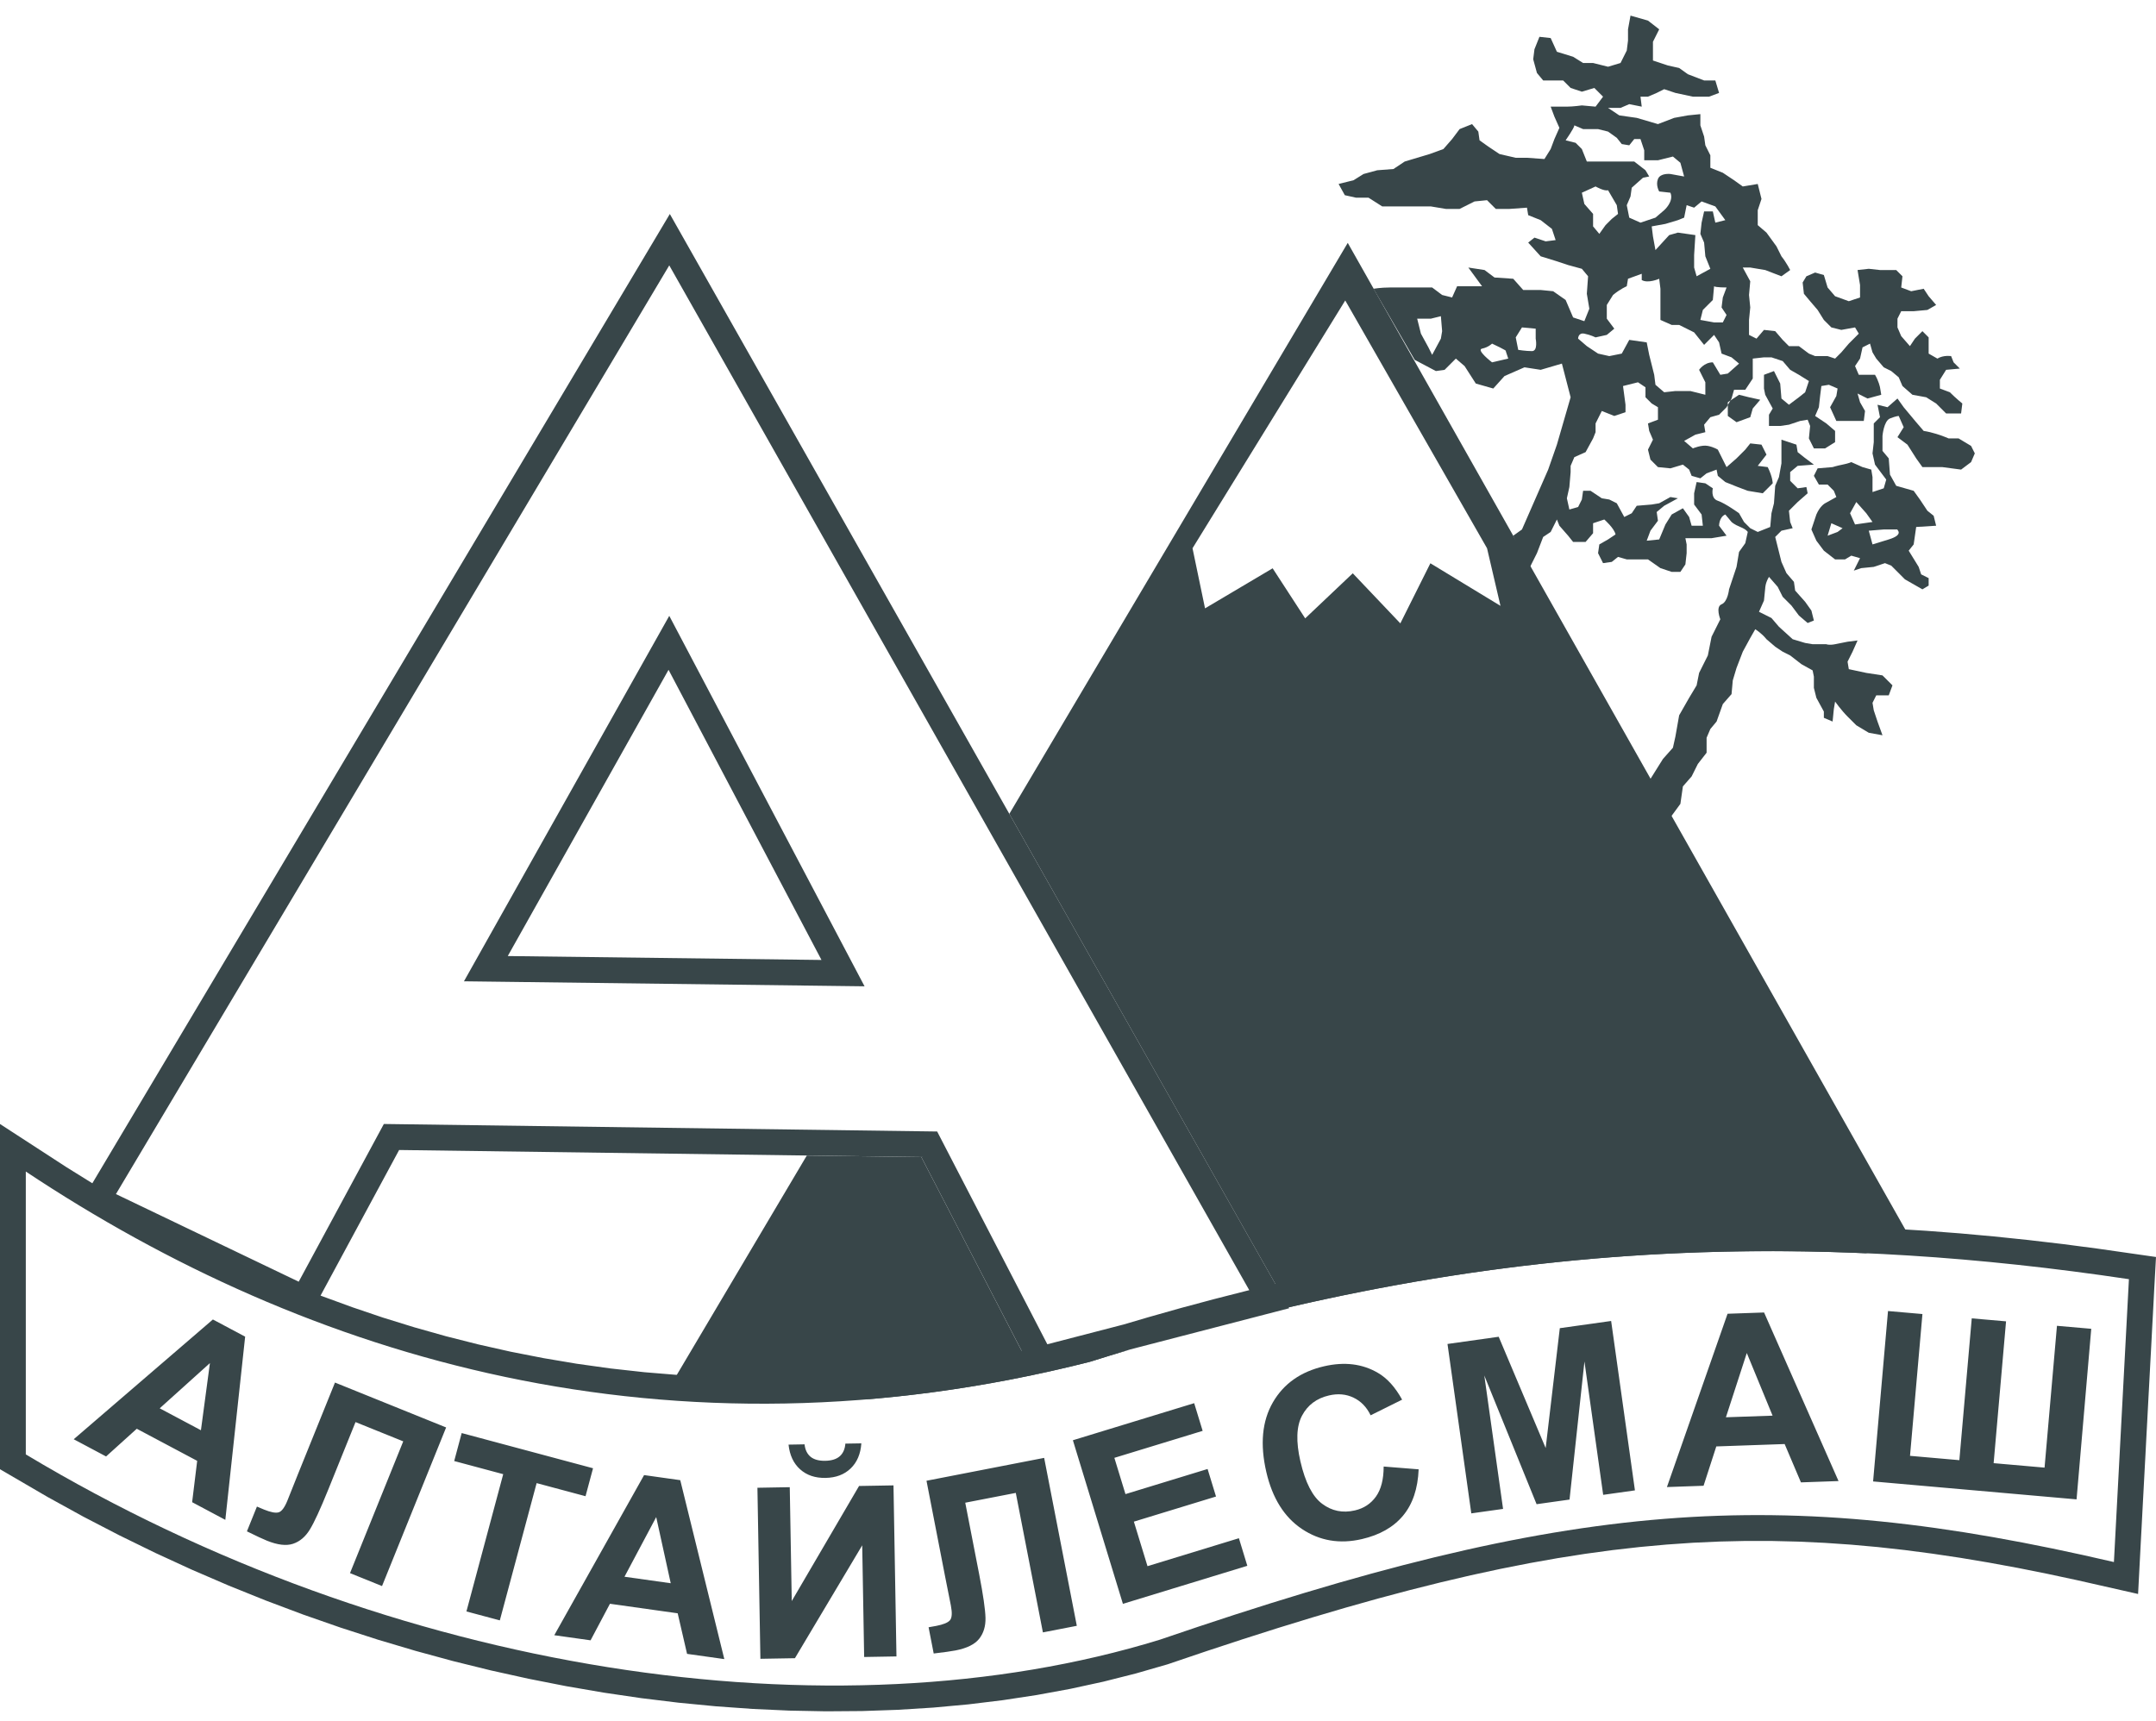
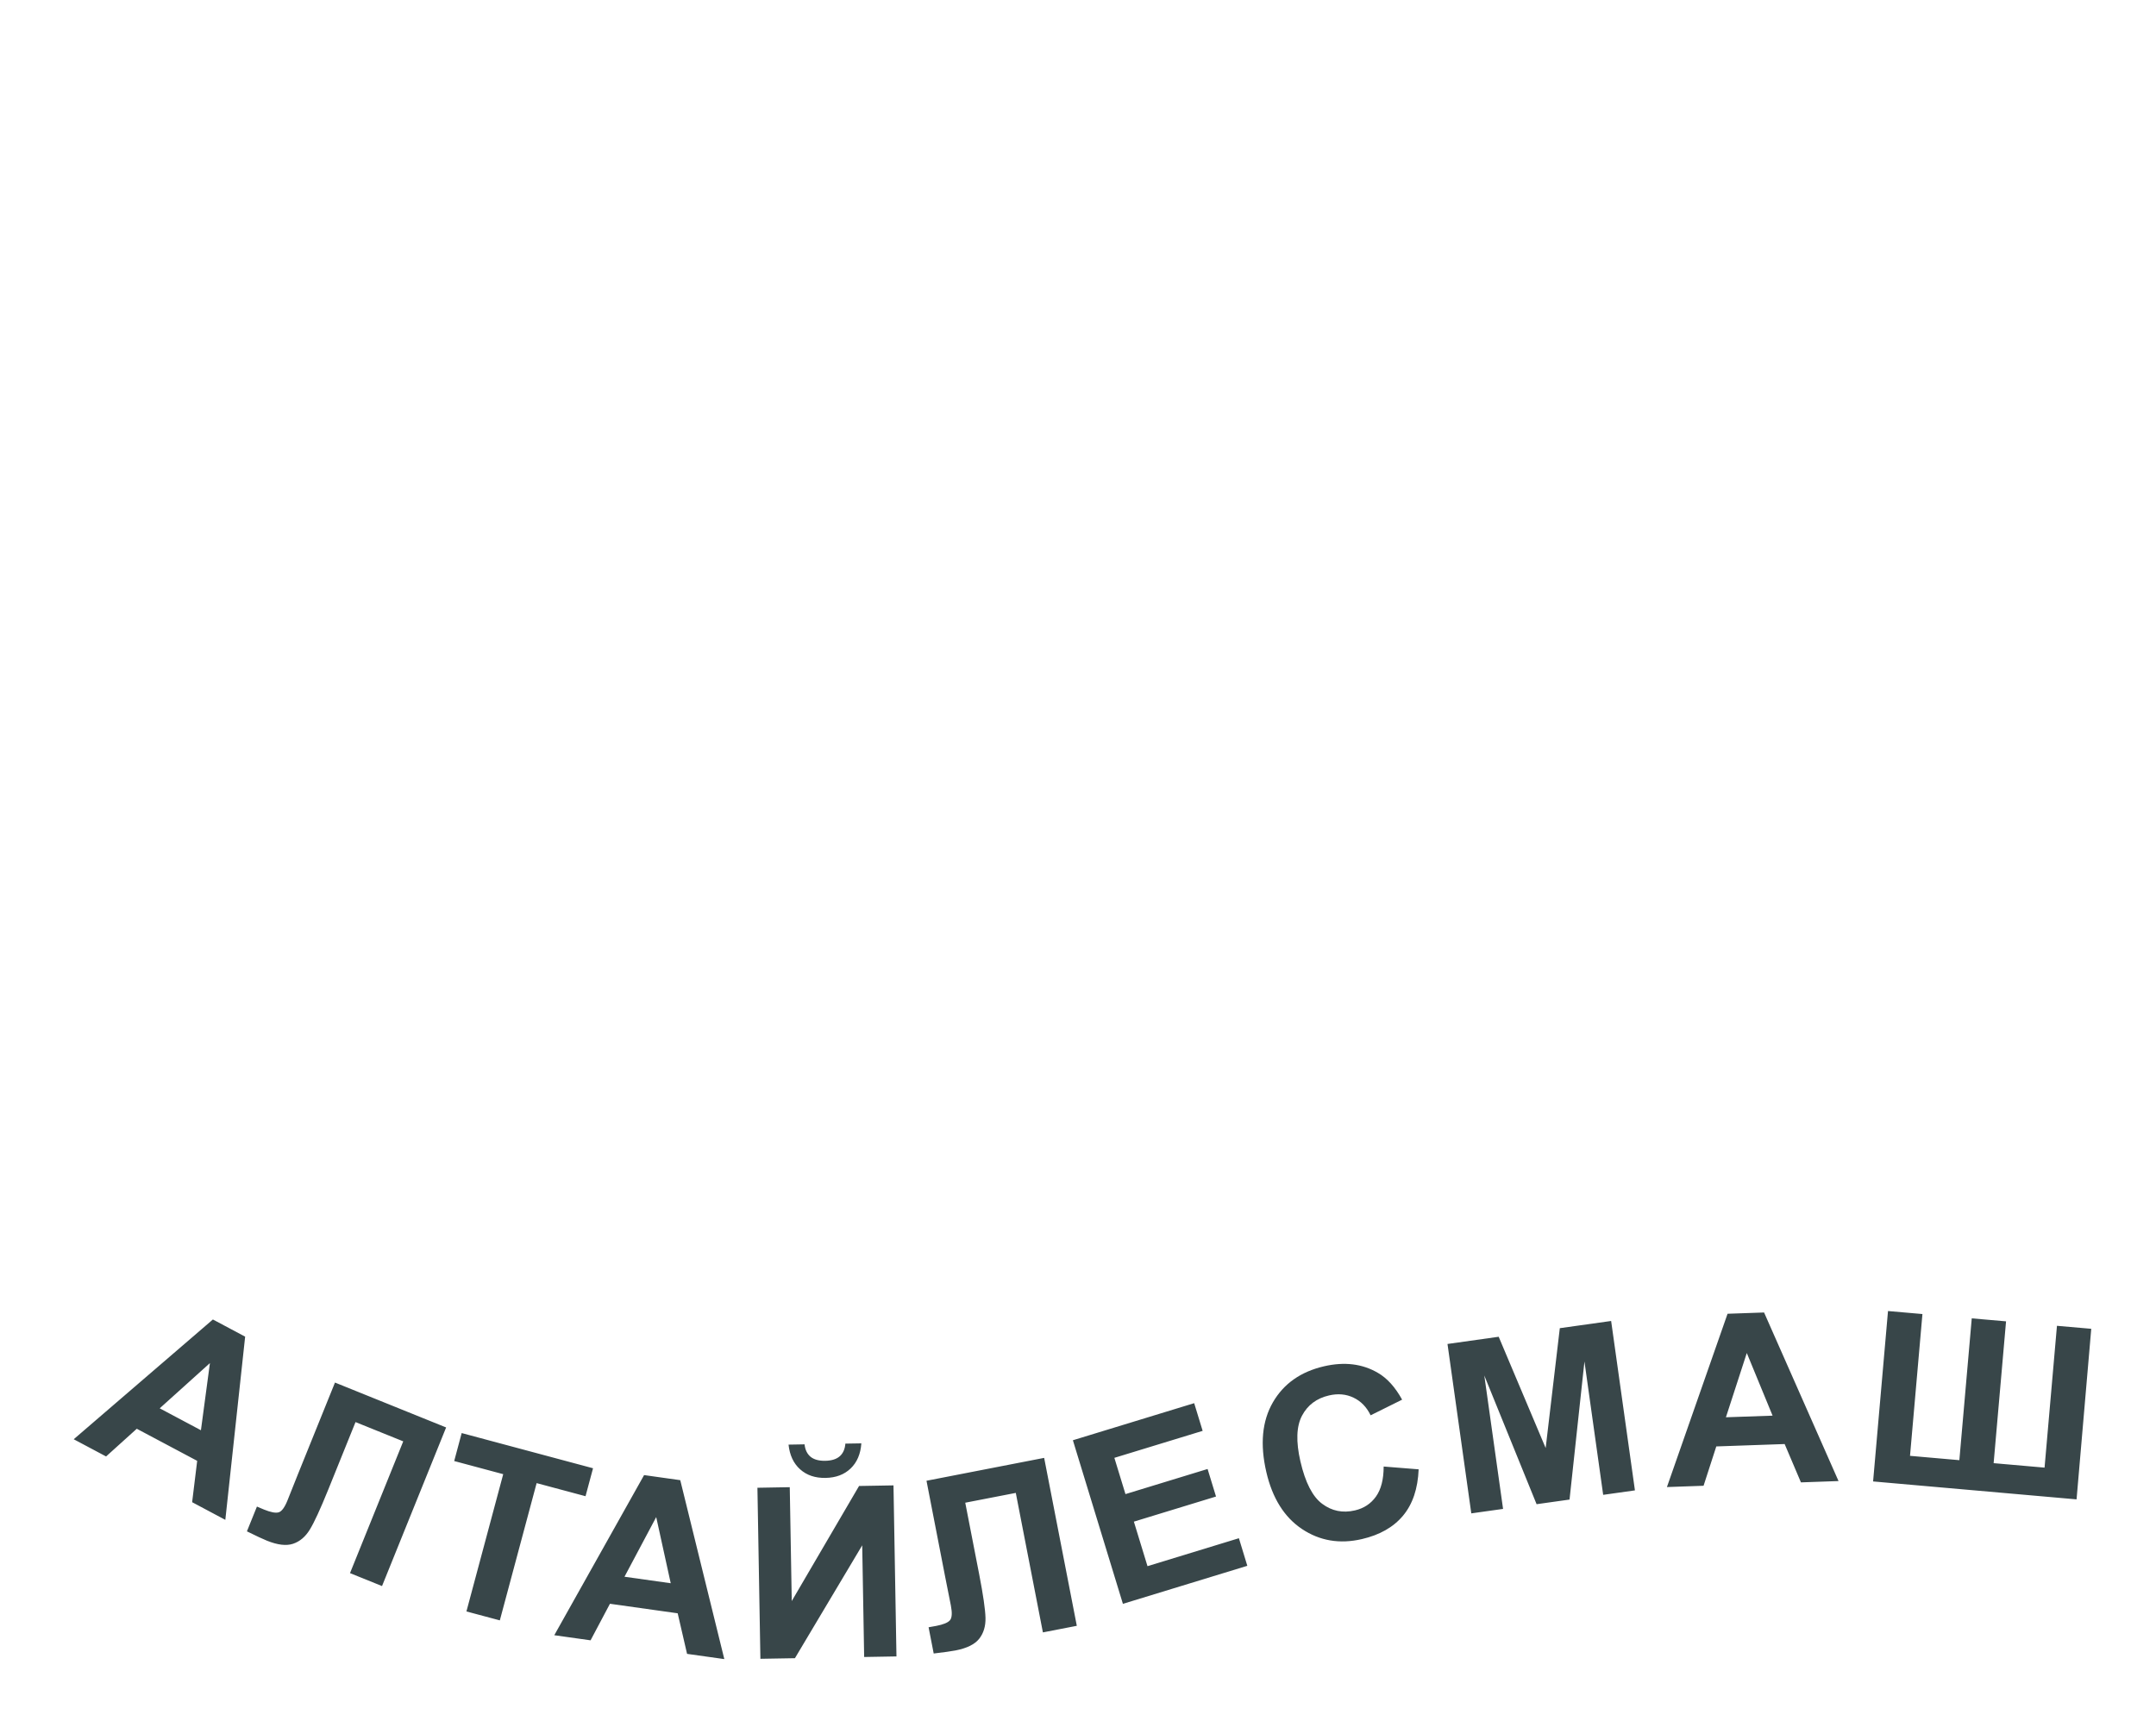
<svg xmlns="http://www.w3.org/2000/svg" width="129" height="103" viewBox="0 0 129 103" fill="none">
-   <path fill-rule="evenodd" clip-rule="evenodd" d="M39.893 83.296L48.273 69.154L55.126 69.247L61.858 82.254L67.627 80.758C66.824 80.997 66.019 81.243 65.21 81.498C60.703 82.641 56.311 83.367 52.043 83.73C47.857 83.815 43.797 83.69 39.893 83.296ZM60.391 48.706L80.64 14.535C91.925 34.509 103.21 54.483 114.496 74.457C113.538 74.637 112.579 74.819 111.62 75.002C99.791 74.486 88.649 75.564 77.101 78.238L60.391 48.706ZM80.49 17.981L71.352 32.811L72.101 36.407L76.146 34.01L78.093 37.006L80.94 34.309L83.786 37.306L85.584 33.71L89.778 36.257L88.974 32.811L80.49 17.981Z" fill="#384649" />
-   <path fill-rule="evenodd" clip-rule="evenodd" d="M40.044 15.882L74.748 77.211L74.59 77.249L72.642 77.746L70.685 78.27L68.718 78.826L67.227 79.265L62.665 80.448L56.073 67.715L22.967 67.265L17.873 76.703L6.937 71.46L40.044 15.882ZM19.18 77.534L19.238 77.557L21.062 78.225L22.91 78.851L24.783 79.431L26.68 79.966L28.602 80.453L30.546 80.891L32.516 81.277L34.509 81.613L36.525 81.895L38.565 82.121L40.629 82.291L42.714 82.403L44.824 82.456L46.956 82.448L49.112 82.376L51.29 82.242L53.491 82.041L55.714 81.774L57.96 81.437L60.229 81.03L61.129 80.841L55.127 69.246L23.881 68.822L19.18 77.534ZM76.31 76.836L76.53 76.783L78.463 76.345L80.39 75.939L82.312 75.56L84.23 75.211L86.146 74.892L88.06 74.603L89.973 74.343L91.887 74.113L93.802 73.912L95.721 73.742L97.641 73.6L99.567 73.488L101.499 73.405L103.437 73.353L105.383 73.33L107.338 73.336L109.303 73.372L111.279 73.439L113.267 73.533L115.268 73.658L117.283 73.812L119.314 73.996L121.36 74.209L123.424 74.451L125.506 74.724L129 75.225L128.893 77.164L128.866 77.692L128.81 78.751L128.781 79.279L128.698 80.867L128.669 81.395L128.585 82.983L128.556 83.511L128.473 85.099L128.444 85.627L128.416 86.155L128.361 87.215L128.332 87.743L128.248 89.331L128.219 89.859L128.136 91.447L128.107 91.976L127.928 95.392L124.284 94.567L122.48 94.181L120.717 93.829L118.989 93.512L117.294 93.228L115.627 92.98L113.986 92.765L112.366 92.585L110.763 92.441L109.174 92.332L107.596 92.258L106.023 92.22L104.452 92.218L102.88 92.254L101.301 92.325L99.713 92.435L98.111 92.581L96.493 92.765L94.852 92.988L93.187 93.25L91.493 93.551L89.766 93.892L88.003 94.273L86.2 94.696L84.353 95.159L82.46 95.663L80.515 96.21L78.516 96.799L76.459 97.43L74.341 98.105L72.158 98.823L69.868 99.599L67.957 100.15L66.018 100.64L64.044 101.069L62.036 101.438L59.999 101.748L57.932 101.999L55.839 102.191L53.72 102.324L51.58 102.398L49.418 102.414L47.239 102.372L45.042 102.272L42.831 102.114L40.607 101.899L38.374 101.627L36.13 101.297L33.881 100.91L31.628 100.466L29.373 99.967L27.116 99.41L24.862 98.796L22.611 98.127L20.366 97.401L18.128 96.62L15.9 95.782L13.683 94.889L11.481 93.94L9.295 92.935L7.127 91.875L4.978 90.76L2.852 89.589L0 87.927V67.266L3.966 69.843L5.525 70.813L40.078 12.807L76.31 76.836ZM1.544 70.111C18.38 81.305 39.974 87.899 65.211 81.497C66.018 81.243 66.821 80.997 67.621 80.758L77.134 78.292L77.102 78.237C93.624 74.409 109.317 73.85 127.38 76.553C127.081 82.195 126.781 87.838 126.482 93.481C106.356 88.798 93.923 89.722 69.406 98.125C49.868 104.143 23.477 100.197 1.544 87.039C1.544 81.397 1.544 75.754 1.544 70.111ZM27.76 58.726L40.044 36.855L51.729 59.026L27.76 58.726ZM30.381 57.215L49.152 57.449L40.001 40.085L30.381 57.215Z" fill="#384649" />
  <path d="M13.482 90.956L11.496 89.899L11.798 87.425L8.184 85.504L6.347 87.162L4.411 86.132L12.738 78.965L14.668 79.992L13.482 90.956ZM12.022 85.593L12.56 81.575L9.556 84.281L12.022 85.593ZM20.043 82.739L26.693 85.426L22.858 94.918L20.942 94.144L24.127 86.258L21.272 85.105L19.635 89.158C19.166 90.318 18.799 91.113 18.535 91.542C18.272 91.971 17.938 92.252 17.536 92.387C17.132 92.522 16.611 92.461 15.97 92.202C15.747 92.112 15.346 91.927 14.774 91.644L15.373 90.161L15.797 90.34C16.199 90.503 16.491 90.559 16.671 90.506C16.854 90.454 17.03 90.216 17.201 89.792L17.853 88.158L20.043 82.739ZM27.908 96.437L30.109 88.222L27.176 87.436L27.624 85.762L35.483 87.868L35.034 89.541L32.108 88.757L29.906 96.972L27.908 96.437ZM43.338 99.289L41.109 98.976L40.548 96.548L36.495 95.978L35.336 98.165L33.164 97.86L38.538 88.277L40.702 88.581L43.338 99.289ZM40.132 94.749L39.263 90.79L37.365 94.36L40.132 94.749ZM45.319 89.035L47.254 89.001L47.373 95.815L51.4 88.929L53.46 88.893L53.638 99.129L51.705 99.163L51.589 92.48L47.563 99.235L45.497 99.271L45.319 89.035ZM50.582 86.394L51.537 86.378C51.493 87.01 51.28 87.513 50.898 87.879C50.514 88.248 50.014 88.435 49.394 88.446C48.775 88.457 48.269 88.287 47.874 87.932C47.479 87.579 47.249 87.085 47.181 86.454L48.139 86.437C48.175 86.768 48.297 87.014 48.5 87.182C48.703 87.347 48.995 87.428 49.376 87.422C49.758 87.415 50.047 87.324 50.244 87.151C50.442 86.976 50.554 86.727 50.582 86.394ZM55.435 88.616L62.475 87.247L64.429 97.297L62.4 97.691L60.778 89.343L57.754 89.93L58.589 94.222C58.827 95.45 58.952 96.317 58.965 96.82C58.977 97.322 58.85 97.74 58.587 98.073C58.322 98.406 57.852 98.639 57.173 98.771C56.937 98.817 56.5 98.88 55.866 98.954L55.56 97.384L56.014 97.303C56.439 97.221 56.714 97.109 56.837 96.966C56.962 96.823 56.98 96.528 56.893 96.079L56.55 94.353L55.435 88.616ZM67.187 95.982L64.194 86.192L71.451 83.973L71.958 85.63L66.676 87.245L67.34 89.415L72.254 87.912L72.758 89.56L67.843 91.063L68.658 93.728L74.127 92.055L74.631 93.706L67.187 95.982ZM82.789 87.765L84.882 87.932C84.834 89.091 84.524 90.014 83.949 90.704C83.376 91.392 82.553 91.861 81.482 92.108C80.158 92.414 78.965 92.212 77.903 91.505C76.842 90.797 76.129 89.657 75.767 88.089C75.383 86.429 75.516 85.04 76.161 83.923C76.806 82.808 77.826 82.088 79.224 81.765C80.444 81.483 81.518 81.615 82.447 82.161C83 82.481 83.481 83.016 83.893 83.763L82.008 84.699C81.772 84.208 81.432 83.856 80.986 83.643C80.543 83.43 80.053 83.386 79.519 83.51C78.781 83.68 78.24 84.084 77.903 84.722C77.566 85.358 77.534 86.27 77.808 87.459C78.1 88.72 78.532 89.567 79.111 89.996C79.688 90.428 80.339 90.559 81.064 90.392C81.601 90.268 82.021 89.992 82.328 89.562C82.635 89.133 82.788 88.533 82.789 87.765ZM88.032 90.568L86.608 80.43L89.671 79.999L92.482 86.657L93.328 79.485L96.399 79.054L97.823 89.192L95.923 89.459L94.802 81.478L93.91 89.742L91.939 90.019L88.811 82.32L89.933 90.301L88.032 90.568ZM110.005 88.634L107.756 88.713L106.781 86.419L102.691 86.562L101.929 88.916L99.737 88.993L103.365 78.622L105.55 78.546L110.005 88.634ZM106.059 84.72L104.516 80.971L103.267 84.817L106.059 84.72ZM112.965 78.459L115.025 78.639L114.282 87.125L117.234 87.384L117.976 78.897L120.028 79.076L119.285 87.563L122.332 87.83L123.074 79.343L125.126 79.522L124.247 89.73L112.073 88.657L112.965 78.459Z" fill="#384649" />
-   <path fill-rule="evenodd" clip-rule="evenodd" d="M91.064 31.686L92.632 28.103L93.154 26.61L93.975 23.774L93.453 21.759L92.184 22.132L91.213 21.982L90.019 22.505L89.347 23.251L88.302 22.953L87.631 21.908L87.108 21.46L86.436 22.132L85.914 22.206L84.645 21.535L82.182 17.28C82.182 17.28 82.63 17.205 83.152 17.205C83.675 17.205 84.794 17.205 84.794 17.205H85.69L86.287 17.653L86.884 17.802L87.183 17.131H87.78H88.676L87.855 16.011L88.825 16.16L89.422 16.608L90.542 16.683L91.139 17.355H92.184L92.93 17.429L93.677 17.952L94.124 18.997L94.796 19.221L95.095 18.474L94.945 17.579L95.02 16.534L94.647 16.086L93.826 15.862L93.154 15.638L92.184 15.339L91.437 14.518L91.811 14.22L92.482 14.444L93.079 14.369L92.855 13.697L92.184 13.175L91.437 12.876L91.363 12.428L90.318 12.503H89.497L88.974 11.98L88.228 12.055L87.332 12.503H86.511L85.615 12.354H84.57H83.675H82.704L81.883 11.831H81.137L80.465 11.682L80.092 11.01L80.987 10.786L81.585 10.413L82.406 10.189L83.376 10.114L84.048 9.667L84.794 9.443L85.541 9.219L86.362 8.92L86.884 8.323L87.332 7.726L88.078 7.427L88.452 7.875L88.526 8.398L89.049 8.771L89.721 9.219L90.691 9.443H91.363L92.408 9.517L92.781 8.92L93.005 8.323L93.303 7.651L93.005 6.98L92.781 6.382C92.781 6.382 93.378 6.382 93.751 6.382C94.124 6.382 94.647 6.308 94.647 6.308L95.468 6.382L95.916 5.785L95.393 5.263L94.647 5.487L93.975 5.263L93.527 4.815H92.93H92.333L91.96 4.367L91.736 3.546L91.811 2.949L92.109 2.203L92.781 2.277L93.154 3.098L94.124 3.397L94.722 3.77H95.319L96.214 3.994L96.961 3.77L97.334 3.024L97.409 2.426V1.755L97.558 0.934L98.603 1.232L99.275 1.755L98.901 2.501V3.024V3.621L99.797 3.919L100.469 4.069L100.991 4.442L101.962 4.815H102.633L102.857 5.561L102.26 5.785H101.29L100.245 5.561L99.573 5.337L99.125 5.561L98.603 5.785H98.155L98.23 6.382L97.483 6.233L96.961 6.457H96.214L96.886 6.905L97.931 7.054L99.2 7.427L100.17 7.054L100.991 6.905L101.738 6.83V7.502L101.962 8.174L102.036 8.696L102.335 9.293V10.04L103.081 10.338L103.753 10.786L104.276 11.159L105.171 11.01L105.395 11.906L105.171 12.578V13.473L105.694 13.921L106.291 14.742L106.589 15.339C106.888 15.713 107.112 16.16 107.112 16.16L106.589 16.534L105.619 16.16L104.723 16.011H104.276L104.723 16.832L104.649 17.653L104.723 18.4L104.649 19.146V20.042L105.097 20.266L105.544 19.743L106.216 19.818L106.664 20.34L107.037 20.714H107.634L108.232 21.161L108.605 21.311H109.351L109.799 21.46L110.172 21.087L110.62 20.564L111.217 19.967L110.993 19.594L110.172 19.743L109.575 19.594L109.127 19.146L108.754 18.549L108.306 18.026L107.933 17.579L107.858 16.907L108.082 16.534L108.605 16.31L109.127 16.459L109.351 17.205L109.799 17.728L110.62 18.026L111.292 17.802V17.056L111.143 16.16L111.814 16.086L112.486 16.16H113.456L113.83 16.534L113.755 17.205L114.352 17.429L115.099 17.28L115.397 17.728L115.845 18.25L115.322 18.549L114.501 18.624H113.755L113.531 19.071V19.594L113.755 20.116L114.277 20.714L114.576 20.266L115.024 19.818L115.397 20.191V21.161L115.92 21.46C116.293 21.236 116.741 21.311 116.741 21.311L116.89 21.684L117.263 22.057L116.442 22.132L116.069 22.729V23.251L116.666 23.475C117.039 23.849 117.412 24.147 117.412 24.147L117.338 24.744H116.442L115.845 24.147L115.248 23.774L114.427 23.625L113.83 23.102L113.606 22.58L113.158 22.206L112.71 21.982L112.262 21.46L112.038 21.087L111.889 20.564L111.441 20.788L111.292 21.46L110.993 21.908L111.217 22.43H112.188C112.411 22.803 112.486 23.177 112.486 23.177L112.561 23.625L111.74 23.849L111.143 23.55L111.292 24.072L111.59 24.595L111.516 25.192H110.844H109.874L109.5 24.371L109.874 23.699L109.948 23.251L109.426 23.027L108.978 23.102L108.903 23.699L108.829 24.371L108.605 24.893L109.276 25.341L109.799 25.789V26.461L109.202 26.834H108.53L108.232 26.237L108.306 25.491L108.157 25.117L107.709 25.192L107.037 25.416L106.515 25.491H105.843V24.819L106.067 24.446L105.619 23.625L105.544 23.251V22.43L106.142 22.206L106.515 22.953L106.589 23.849L107.037 24.222L107.634 23.774L108.008 23.475L108.232 22.803L107.634 22.43L107.112 22.132L106.664 21.609L105.992 21.385H105.544L104.873 21.46V22.057V22.654L104.425 23.326H103.753L103.604 23.849L103.305 24.371L102.857 24.819L102.335 24.968L101.962 25.416L102.036 25.864L101.439 26.013L100.767 26.386L101.29 26.834C101.29 26.834 101.812 26.61 102.186 26.685C102.559 26.759 102.783 26.909 102.783 26.909L103.305 27.954L103.902 27.431L104.425 26.909L104.723 26.536L105.395 26.61L105.694 27.207L105.171 27.879L105.768 27.954C106.067 28.551 106.067 28.924 106.067 28.924L105.47 29.521L104.574 29.372L103.977 29.148L103.231 28.849L102.783 28.476L102.708 28.103L102.111 28.327L101.738 28.625L101.215 28.476L101.066 28.103L100.693 27.805L99.946 28.028L99.2 27.954L98.752 27.506L98.603 26.909L98.901 26.312L98.677 25.789L98.603 25.341L99.2 25.117V24.371L98.827 24.147L98.454 23.774V23.177L98.006 22.878C97.409 23.027 97.11 23.102 97.11 23.102L97.259 24.222V24.669L96.588 24.893L95.841 24.595L95.468 25.341V25.864L95.319 26.237L94.871 27.058L94.199 27.357L93.975 27.879V28.252L93.9 29.148L93.751 29.82L93.9 30.492L94.423 30.342L94.647 29.894L94.722 29.372H95.169L95.841 29.82L96.289 29.894L96.737 30.118L97.185 30.939L97.632 30.715L97.931 30.268L98.827 30.193L99.275 30.118L99.946 29.745L100.394 29.82L99.573 30.268L99.125 30.641L99.2 31.163L98.752 31.76L98.528 32.358L99.275 32.283L99.648 31.387L100.021 30.79L100.693 30.417L101.066 30.939L101.215 31.462H101.887L101.812 30.79L101.365 30.193V29.521L101.514 28.849L102.036 28.924L102.484 29.223C102.484 29.223 102.335 29.82 102.783 29.969C103.231 30.118 104.052 30.715 104.052 30.715L104.35 31.238L104.723 31.611L105.171 31.835L105.918 31.537L105.992 30.715L106.142 30.118L106.216 29.073L106.44 28.551L106.589 27.73V26.983V26.312L107.485 26.61L107.56 27.058L107.933 27.357L108.53 27.805L107.56 27.879L107.112 28.252V28.775L107.56 29.223L108.082 29.148L108.157 29.521L107.56 30.044L107.037 30.566L107.112 31.238L107.261 31.611L106.589 31.76L106.216 32.134L106.44 33.029L106.589 33.627L106.888 34.298L107.336 34.821L107.41 35.343L108.008 36.015L108.381 36.538L108.53 37.135L108.157 37.284L107.634 36.836L107.187 36.239L106.664 35.716L106.365 35.119L105.843 34.522C105.619 34.895 105.619 35.194 105.619 35.194L105.544 35.94L105.246 36.612L105.992 36.985L106.44 37.508L107.261 38.254L108.008 38.478L108.455 38.553H109.276C109.276 38.553 109.426 38.627 109.799 38.553C110.172 38.478 110.545 38.404 110.545 38.404L111.143 38.329L110.844 39.001L110.545 39.598L110.62 40.046L111.665 40.27L112.635 40.419L113.232 41.016L113.009 41.613H112.262L112.038 42.061L112.113 42.509L112.337 43.181L112.635 44.002L111.814 43.852L111.068 43.404L110.545 42.882C110.172 42.509 109.799 41.986 109.799 41.986L109.724 42.434L109.65 43.181L109.127 42.957V42.583L108.679 41.762L108.53 41.165V40.493L108.455 40.12L107.784 39.747L107.112 39.225L106.664 39.001L106.216 38.702L105.694 38.254C105.395 37.881 105.022 37.657 105.022 37.657L104.723 38.18L104.276 39.001L103.902 39.971L103.678 40.717L103.604 41.538L103.081 42.136L102.708 43.181L102.335 43.628L102.111 44.151V45.047L101.588 45.718L101.215 46.465L100.693 47.062L100.543 48.107L99.722 49.227L98.752 46.614L99.499 45.42L100.096 44.748L100.245 44.076L100.469 42.807L101.066 41.762L101.514 41.016L101.663 40.27L102.186 39.225L102.409 38.105L102.932 37.06C102.932 37.06 102.633 36.314 103.007 36.164C103.38 36.015 103.454 35.269 103.454 35.269L103.902 33.925L104.052 33.029L104.425 32.507L104.574 31.835C104.574 31.835 104.499 31.686 104.126 31.537C103.753 31.387 103.604 31.238 103.604 31.238L103.231 30.79C102.857 30.939 102.857 31.462 102.857 31.462L103.305 32.059L102.409 32.208H101.887H100.842L100.917 32.581V33.104L100.842 33.776L100.543 34.224H100.021L99.349 34L98.603 33.477H98.006H97.334L96.811 33.328L96.438 33.627L95.916 33.701L95.617 33.104L95.692 32.581L96.214 32.283L96.662 31.984C96.588 31.611 95.99 31.089 95.99 31.089L95.319 31.313V31.91L94.871 32.432H94.124L93.826 32.059L93.303 31.462L93.154 31.089L92.781 31.835L92.333 32.134L91.96 33.104L91.437 34.149L90.542 32.059L91.064 31.686ZM99.275 16.683L99.349 17.28V17.877V18.698V19.146L100.021 19.445H100.469L101.365 19.892L101.663 20.266L101.962 20.639L102.559 20.042L102.857 20.49L103.007 21.161L103.604 21.385L104.052 21.759L103.38 22.356L102.932 22.43L102.484 21.684C101.962 21.684 101.663 22.132 101.663 22.132L102.036 22.878V23.625L101.141 23.401H100.245L99.573 23.475L99.051 23.027L98.976 22.43L98.827 21.833L98.677 21.236L98.528 20.49L97.483 20.34L97.035 21.161L96.289 21.311L95.617 21.161L94.945 20.714L94.423 20.266C94.423 20.266 94.423 19.892 94.796 19.967C95.169 20.042 95.468 20.191 95.468 20.191L96.14 20.042L96.588 19.669L96.14 19.071V18.25L96.513 17.653C96.961 17.28 97.334 17.131 97.334 17.131L97.409 16.683L98.23 16.384V16.758C98.603 16.982 99.275 16.683 99.275 16.683ZM114.651 31.537L114.576 32.059L114.501 32.581L114.203 32.955L114.8 33.925L114.949 34.373L115.397 34.597V35.045L115.024 35.269L113.979 34.672L113.606 34.298L113.158 33.85L112.785 33.701L112.113 33.925L111.366 34L110.919 34.149L111.292 33.403L110.769 33.253L110.396 33.477H109.799L109.127 32.955L108.679 32.358L108.381 31.686L108.679 30.79C108.903 30.268 109.202 30.118 109.202 30.118L109.874 29.745L109.724 29.372L109.351 28.999H108.829L108.53 28.476L108.754 28.028L109.65 27.954C109.65 27.954 109.874 27.879 110.247 27.805C110.62 27.73 110.769 27.655 110.769 27.655L111.441 27.954L111.964 28.103L112.038 28.551V29.447L112.71 29.223L112.859 28.7L112.188 27.805L112.038 27.133L112.113 26.461V25.864V25.341L112.486 24.968L112.337 24.222L112.934 24.371L113.531 23.849L113.904 24.371L114.651 25.267L115.099 25.789C115.621 25.864 116.218 26.088 116.218 26.088L116.591 26.237H117.188L117.935 26.685L118.159 27.133L117.935 27.655L117.338 28.103L116.218 27.954H115.696H115.024L114.651 27.431L114.128 26.61L113.531 26.162L113.904 25.565L113.606 24.893C113.606 24.893 113.456 24.893 113.083 25.043C112.71 25.192 112.635 26.088 112.635 26.088V26.983L113.009 27.431L113.083 28.402L113.456 29.073L114.501 29.372L114.875 29.894L115.322 30.566L115.696 30.865L115.845 31.462L114.651 31.537ZM113.531 31.686C113.456 31.686 113.979 31.984 113.009 32.283C112.038 32.581 112.038 32.581 112.038 32.581L111.814 31.76L112.71 31.686C112.71 31.686 113.606 31.686 113.531 31.686ZM111.068 30.044L111.665 30.715L112.038 31.238L110.993 31.387L110.695 30.715L111.068 30.044ZM110.247 31.611L109.575 31.313L109.351 32.059L109.948 31.835L110.247 31.611ZM94.199 7.502L94.722 7.726H95.617L96.214 7.875L96.737 8.248L97.035 8.622L97.483 8.696L97.782 8.323H98.155L98.379 8.995V9.592H99.2L100.096 9.368L100.543 9.741L100.767 10.562L99.946 10.413C99.946 10.413 99.349 10.338 99.2 10.712C99.051 11.085 99.275 11.458 99.275 11.458L99.946 11.533C100.17 12.055 99.573 12.578 99.573 12.578L99.051 13.025L98.155 13.324L97.483 13.025L97.334 12.279L97.558 11.757L97.632 11.234L98.304 10.637L98.677 10.562L98.454 10.189L97.782 9.667C97.259 9.667 97.11 9.667 96.662 9.667C96.214 9.667 95.692 9.667 95.692 9.667H94.945L94.647 8.92L94.274 8.547L93.677 8.398C93.677 8.398 94.199 7.651 94.199 7.502ZM96.214 11.383L96.737 12.279L96.811 12.802L96.438 13.1L96.065 13.473L95.692 13.996L95.319 13.548V12.802L94.796 12.204L94.647 11.533L95.468 11.159C95.468 11.159 95.99 11.458 96.214 11.383ZM103.231 13.175L102.633 12.354L101.812 12.055L101.365 12.428L100.917 12.279L100.767 13.025L100.394 13.175L99.648 13.399L98.827 13.548L98.901 14.145L99.051 14.966L99.872 14.07L100.394 13.921L101.439 14.07L101.365 15.265V16.011L101.514 16.534L102.335 16.086L102.036 15.339L101.962 14.518L101.738 13.996L101.812 13.324L101.962 12.652H102.484L102.633 13.324L103.231 13.175ZM90.094 21.012L90.243 21.46L89.273 21.684C89.273 21.684 88.302 20.938 88.676 20.863C89.049 20.788 89.273 20.564 89.273 20.564C89.273 20.564 90.243 21.012 90.094 21.012ZM86.212 18.922L85.615 19.071H84.794L85.018 19.967L85.466 20.788L85.69 21.236L86.212 20.266L86.287 19.818L86.212 18.922ZM91.885 19.669V20.266C91.885 20.266 92.034 21.012 91.661 21.012C91.288 21.012 90.84 20.938 90.84 20.938L90.691 20.191L91.064 19.594L91.885 19.669ZM102.559 17.131L102.484 17.952L101.887 18.549L101.738 19.146L102.559 19.295H103.081L103.305 18.848L103.007 18.4L103.081 17.802L103.305 17.205C103.305 17.205 102.633 17.205 102.559 17.131ZM105.321 23.923L104.873 24.446L104.723 24.968L103.902 25.267L103.38 24.893V24.072L104.052 23.625L104.649 23.774L105.321 23.923Z" fill="#384649" />
</svg>